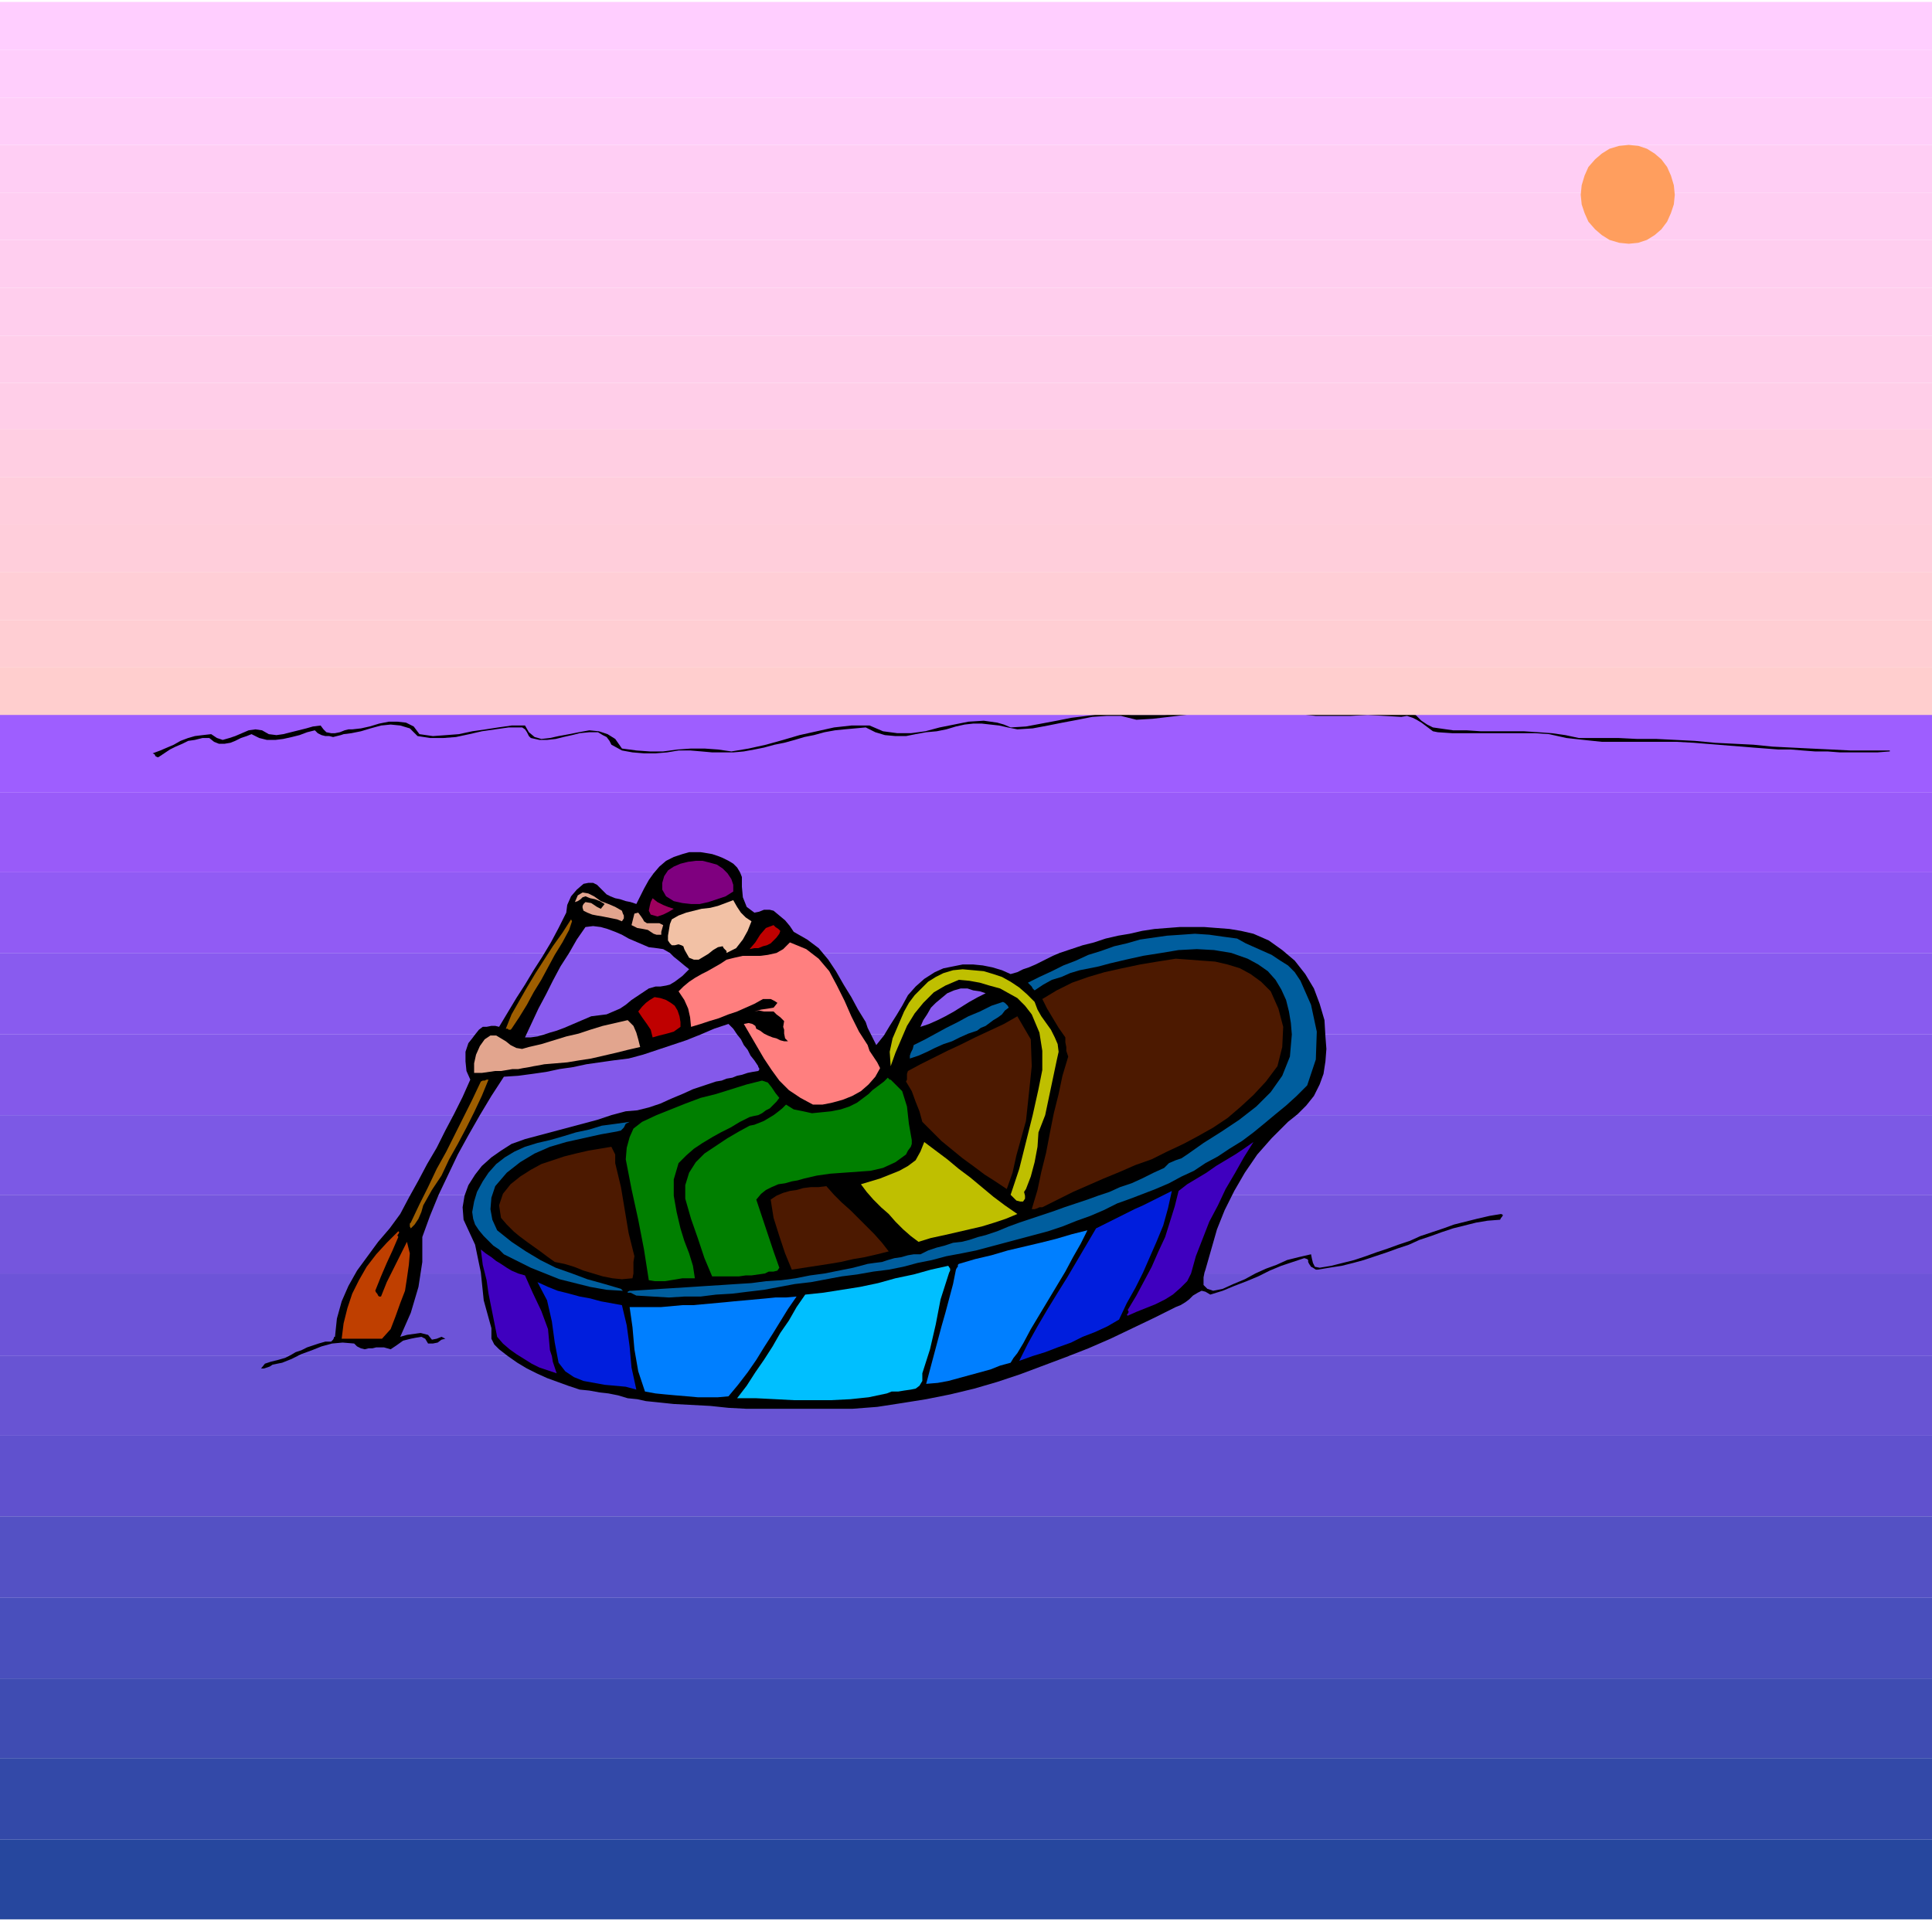
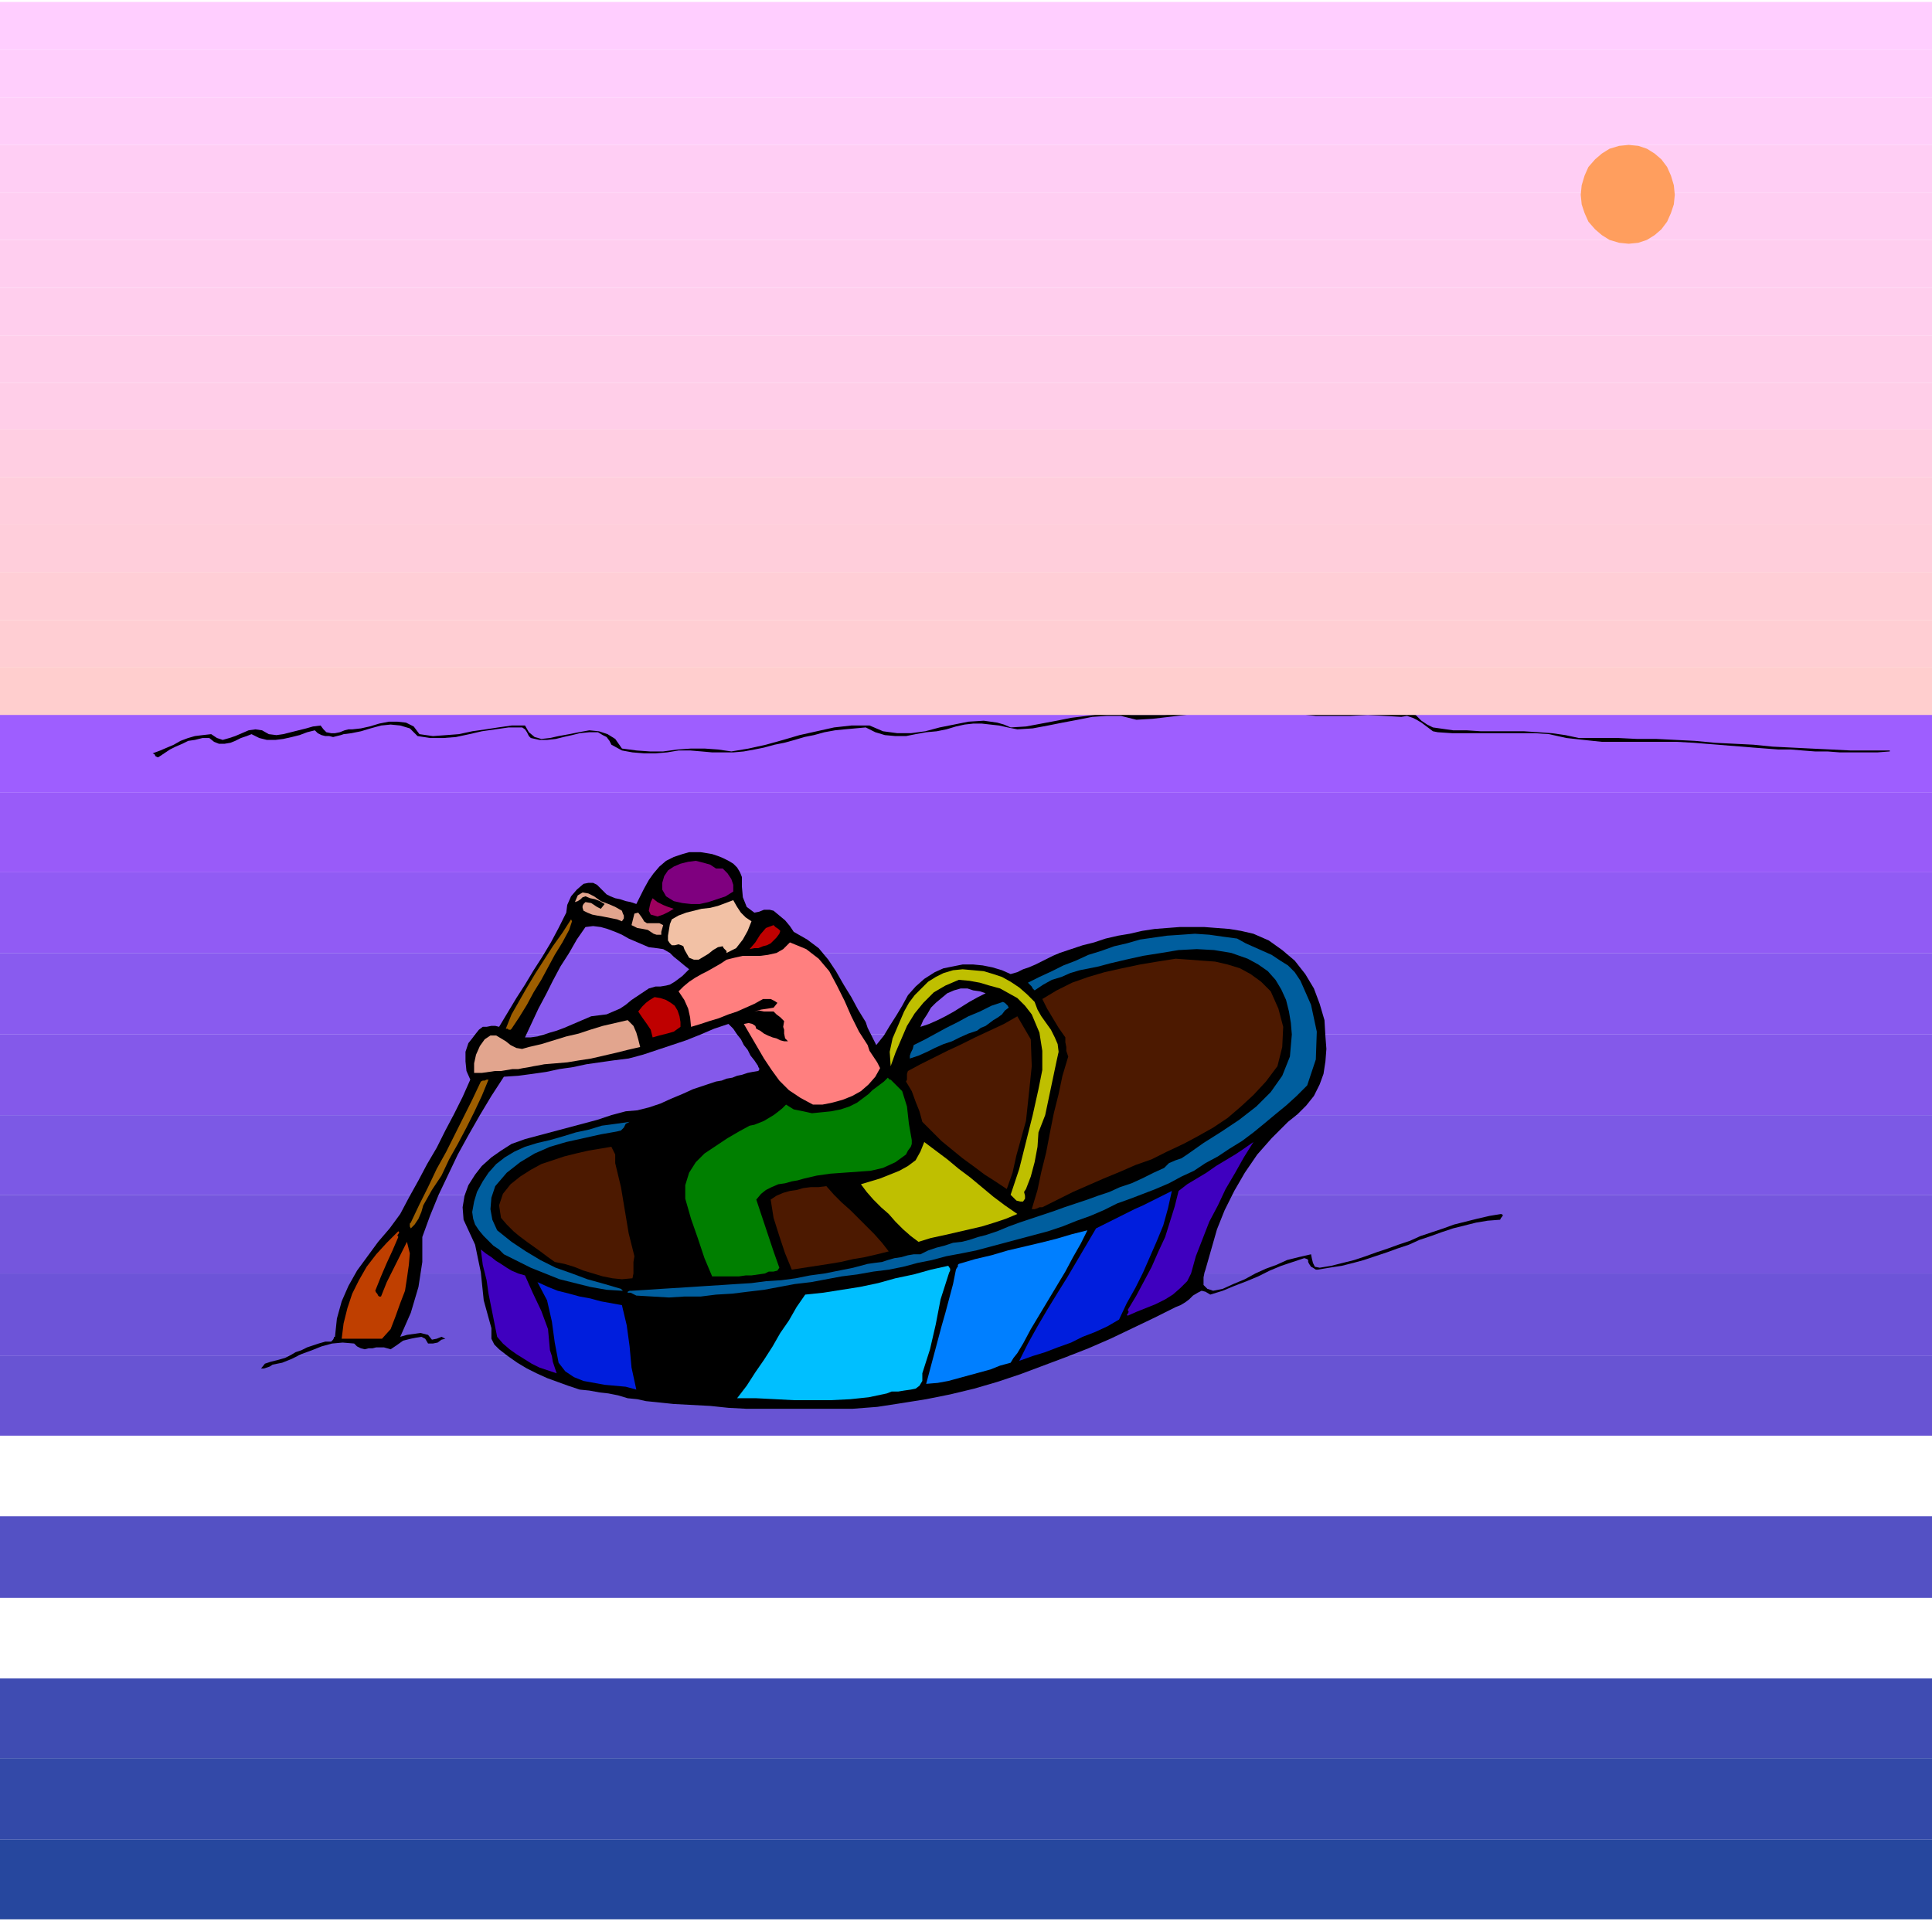
<svg xmlns="http://www.w3.org/2000/svg" fill-rule="evenodd" height="2.002in" preserveAspectRatio="none" stroke-linecap="round" viewBox="0 0 2013 2002" width="2.013in">
  <style>.pen1{stroke:none}.brush19{fill:#e2a58e}.brush22{fill:#9e5e00}.brush23{fill:#bf0000}.brush24{fill:#005e9e}.brush26{fill:#4c1900}.brush27{fill:#bfbf00}.brush28{fill:#007f00}.brush29{fill:#3f00bf}.brush30{fill:#001edd}.brush31{fill:#007fff}</style>
  <path class="pen1" d="M0 741h2013H0zm0 0h2013v85H0v-85z" style="fill:#9e5eff" />
  <path class="pen1" style="fill:#995bf9" d="M0 826h2013v83H0v-83z" />
  <path class="pen1" style="fill:#915bf4" d="M0 909h2013v84H0v-84z" />
  <path class="pen1" style="fill:#895bef" d="M0 993h2013v85H0v-85z" />
  <path class="pen1" style="fill:#8459ea" d="M0 1078h2013v84H0v-84z" />
  <path class="pen1" style="fill:#7c59e5" d="M0 1162h2013v83H0v-83z" />
  <path class="pen1" style="fill:#7556dd" d="M0 1245h2013v82H0v-82z" />
  <path class="pen1" style="fill:#6d54d8" d="M0 1327h2013v86H0v-86z" />
  <path class="pen1" style="fill:#6854d3" d="M0 1413h2013v83H0v-83z" />
-   <path class="pen1" style="fill:#6051ce" d="M0 1496h2013v84H0v-84z" />
  <path class="pen1" style="fill:#5451c4" d="M0 1580h2013v85H0v-85z" />
-   <path class="pen1" style="fill:#494fbc" d="M0 1665h2013v84H0v-84z" />
  <path class="pen1" style="fill:#3f4cb2" d="M0 1749h2013v83H0v-83z" />
  <path class="pen1" style="fill:#3349a8" d="M0 1832h2013v85H0v-85z" />
  <path class="pen1" d="M0 1917h2013v83H0v-83zm0 83h2013H0z" style="fill:#26479e" />
  <path class="pen1" d="m1475 745 6 6 6 4 6 3 7 1 7 1 7 1h14l15 1h45l15 1 14 1 14 2 14 3h41l20 1h20l20 1 20 1 21 2 20 1 20 1 20 2 20 1 20 1 21 1 20 1h41v1l-13 1h-39l-13-1h-13l-13-1-12-1h-13l-13-1-13-1-12-1-13-1-12-1-13-1-12-1-18-1h-78l-19-2-18-2-18-4-15-1h-86l-15-1-5-1-4-3-4-3-4-3-5-3-4-2-6-2-6 1-17-1-18-1-18 1h-36l-18-2-17-3-16-5-17 1-17 2-17 2-17 2-17 2-17 2-17 2-17 1-16-4h-15l-15 1-15 3-16 3-15 3-16 3-16 1-10-2-9-2-9-1-9-1h-9l-9 1-9 2-10 3-10 2-11 1-11 2-10 2h-11l-11-1-10-3-10-5-11 1-11 1-10 1-11 2-11 3-10 2-10 3-11 3-10 2-11 3-10 2-11 2-11 1h-22l-11-1-12-1h-12l-12 2-12 1h-12l-12-1-11-2-11-6-2-4-3-4-4-2-5-3h-9l-10 1-8 2-9 2-8 2-9 1h-8l-9-2-2-2-2-4-2-3-3-2h-14l-14 2-14 2-13 3-14 3-13 1h-14l-13-2-8-8-10-3-10-1-10 1-11 3-10 3-10 2-8 1-3 1-4 1-4 1-4-1h-4l-4-1-4-2-3-3-8 2-8 3-8 2-9 2-8 1h-9l-8-2-8-4-5 2-6 2-6 3-5 2-6 1h-6l-5-2-5-4h-7l-8 2-7 1-6 3-7 3-6 3-6 4-6 4h-1l-2-1-1-2-2-1 8-3 7-3 7-3 7-4 8-3 7-2 8-1 9-1 6 4 6 2 7-2 6-2 7-3 7-3 7-1 7 1 7 4 8 1 7-1 8-2 8-2 8-2 7-2 8-1 3 4 3 3 5 1h4l5-1 5-2 4-1h4l9-1 9-2 10-3 10-2h9l9 1 8 4 6 8 14 2 14-1 13-1 14-3 14-2 13-2 14-2h14l4 7 6 5 7 2 9-1 9-2 11-2 10-2 11-2 10 1 9 3 8 5 7 10 15 2 14 1h14l15-2 14-1h14l14 1 14 2 18-3 18-4 18-5 17-5 18-4 18-4 18-2h19l14 6 15 2h14l15-2 15-4 15-3 15-3 16-1 7 1 7 1 7 2 7 3 16-1 16-3 16-3 15-3 16-2 15-2h16l16 1h34l17-1 17-2 17-2 17-2 17-2 17-2 10 3 9 2 10 2 10 1 9 1h10l10 1h20l10-1h31l10 1h11l10 1zM773 914v10l1 11 4 10 8 6 5-1 5-2h6l4 1 6 5 6 5 5 6 4 6 14 8 12 9 10 12 8 12 8 14 8 13 7 13 8 13 2 6 3 6 3 6 3 6 8-10 6-10 7-11 6-10 6-11 8-9 9-8 11-7 9-4 10-2 10-2h11l10 1 10 2 10 3 9 4 7-2 6-3 6-2 7-3 6-3 6-3 6-3 7-3 12-4 12-4 12-3 12-4 13-3 12-2 13-3 13-2 13-1 13-1h26l13 1 13 1 12 2 13 3 16 7 14 10 13 11 11 14 9 15 6 16 5 17 1 17 1 13-1 13-2 13-4 11-6 12-8 10-9 9-10 8-17 17-15 17-13 19-11 19-10 20-8 20-6 21-6 21-1 3-1 5v8l4 4 6 2 5-1 5-1 11-5 12-5 11-6 11-5 11-4 11-5 12-3 13-3 1 5 1 4 2 4 5 1 12-2 12-3 12-3 12-4 11-4 12-4 11-4 12-4 11-5 12-4 12-4 11-4 12-3 12-3 13-3 12-2 2 1-1 2-1 1-1 2-13 1-12 2-12 3-12 3-12 4-11 4-12 4-11 5-12 4-11 4-12 4-12 4-11 3-12 3-13 2-12 2h-2l-3-2-2-1-2-3-1-2v-2l-1-1-3-1-12 4-12 4-12 5-12 6-12 5-13 5-12 5-13 4-5-3-4-1-4 2-5 3-4 4-4 3-5 3-5 2-22 11-23 11-23 11-23 10-23 9-24 9-24 9-24 8-24 7-25 6-25 5-25 4-26 4-26 2H778l-19-1-19-2-19-1-19-1-19-2-10-1-9-2-10-1-10-3-10-2-9-1-11-2-10-1-12-4-11-4-11-4-11-5-10-5-10-6-10-7-9-7-5-5-3-6v-11l-8-29-3-29-6-29-12-26-1-13 2-12 4-11 7-11 7-9 10-9 10-7 11-7 14-5 15-4 15-4 15-4 15-4 15-4 15-5 15-4 12-1 12-3 12-4 11-5 12-5 11-5 12-4 12-4 6-1 5-2 6-1 5-2 5-1 6-2 5-1 6-1 1-1v-2l-1-1v-1l-4-6-4-5-3-6-4-5-3-6-4-5-4-6-5-5-15 5-14 6-15 6-15 5-15 5-15 5-15 4-16 2-14 2-14 2-14 3-14 2-14 3-14 2-15 2-15 1-13 20-12 20-12 21-11 20-10 21-10 21-9 22-8 22v26l-4 26-8 27-11 25 7-2 7-1 7-1 8 2 4 5 5-1 5-2 4 2-4 1-4 3-5 1h-5l-3-5-4-2-6 1-5 1-8 2-7 5-6 4-7-2h-8l-4 1h-4l-4 1-4-1-4-2-3-3-12-1-11 1-11 3-10 4-11 4-10 5-10 4-10 2-3 2-3 1-3 1h-3l4-5 6-2 8-2 7-2 6-3 5-3 6-2 6-3 6-2 6-2 7-2h6l2-2 1-2v-1h1l2-19 5-18 7-16 9-16 11-15 11-15 12-14 11-15 9-17 10-18 9-17 10-17 9-18 9-17 9-18 8-18-4-9-1-10v-10l3-9 4-5 3-4 4-5 4-3h4l5-1h4l4 1 9-15 9-15 9-14 9-15 9-14 9-15 8-15 8-16 1-8 4-9 6-7 7-6 5-1h5l4 2 3 3 4 4 3 3 4 2 5 2 5 1 6 2 5 1 6 2 4-8 4-8 5-9 5-7 6-7 7-6 8-4 9-3 7-2h12l6 1 6 1 6 2 5 2 6 3 5 3 4 4 3 5 2 5zm254 121-6-2-7-1-6-2h-7l-7 2-7 3-6 5-6 5-5 5-4 7-4 6-3 7 9-3 9-4 8-4 9-5 8-5 8-5 9-5 8-4zm-329-42-7-4-7-1-8-1-7-3-7-3-7-3-7-4-7-3-8-3-7-2-8-1-8 1-9 13-8 14-9 14-8 15-7 14-8 15-7 15-7 15h6l7-1 7-2 6-2 7-2 8-3 7-3 7-3 7-3 7-3 8-1 8-1 7-3 7-3 6-4 6-5 6-4 6-4 6-4 7-2h5l6-1 4-1 5-3 4-3 4-3 4-4 3-3-5-4-6-5-5-4-4-4z" style="fill:#000" />
-   <path class="pen1" style="fill:#7f007f" d="m753 905 5 5 4 6 2 6v7l-8 5-9 3-9 3-9 2h-9l-9-1-9-2-8-5-4-7v-7l2-7 4-6 6-4 7-3 8-2 8-1h7l8 2 7 2 6 4z" />
+   <path class="pen1" style="fill:#7f007f" d="m753 905 5 5 4 6 2 6v7l-8 5-9 3-9 3-9 2h-9l-9-1-9-2-8-5-4-7v-7l2-7 4-6 6-4 7-3 8-2 8-1l8 2 7 2 6 4z" />
  <path class="pen1 brush19" d="m648 949 1 3 1 2v3l-2 3-5-2-5-1-5-1-5-1-6-1-5-1-5-2-4-2-1-3v-2l1-2 2-2 6 1 6 4 4 2 4-5-5-3-5-2-5-1-5-2-3 1-2 2-3 2-3 1 3-7 5-3 6 1 6 3 7 5 8 3 7 3 7 4z" />
  <path class="pen1" style="fill:#9e005e" d="m702 947-5 3-6 3-6 2-7-2-2-4 1-5 1-4 2-4 5 4 6 3 5 2 6 2z" />
  <path class="pen1" style="fill:#f2c1a5" d="m783 960-4 10-5 9-7 9-10 5v-2l-1-1-2-2-1-2-5 1-5 3-5 4-5 3-5 3h-5l-5-2-4-7-1-2-1-3-2-1-3-1-4 1h-3l-2-2-2-3v-5l1-6 1-6 2-5 7-4 8-3 8-2 8-2 9-1 8-2 8-3 8-3 4 7 4 6 5 5 6 4z" />
  <path class="pen1 brush19" d="M674 962h13l4 2-2 7v3h-5l-3-1-6-4-5-1-6-1-6-3 1-4 1-4 1-4 4-1 3 4 2 3 1 2 3 2z" />
  <path class="pen1 brush22" d="m593 969-7 13-8 13-7 13-7 13-8 13-7 13-8 13-8 12-1 1h-2l-1-1h-2l6-15 8-14 8-14 9-15 9-14 9-14 10-14 9-14 1 2-1 3-1 3-1 3z" />
  <path class="pen1 brush23" d="m812 973-3 4-3 3-3 3-4 2-4 1-5 2h-4l-5 1 6-7 5-8 6-7 8-3 2 2 3 2 2 2-1 3z" />
  <path class="pen1 brush24" d="m1289 978 9 5 9 4 9 4 9 4 9 6 8 5 7 7 6 9 11 25 6 28-1 29-9 27-11 11-11 10-11 9-12 10-11 9-12 9-13 8-12 8-13 7-12 8-13 6-13 7-14 6-13 5-13 5-14 5-14 7-14 6-14 5-15 6-15 5-15 4-15 4-15 4-15 4-15 4-15 3-16 3-15 4-15 3-15 4-15 3-16 2-17 3-16 2-16 3-16 3-17 2-16 3-16 3-17 2-16 2-17 1-16 2h-17l-16 1-17-1-17-1-2-1-2-1-2-1h-3v-1l2-1h2l16-1 15-1 16-1 16-1 15-1 16-1 15-1 16-1 15-2 16-1 15-2 15-3 15-2 15-3 15-3 15-4 7-1 8-1 6-2 7-2 7-1 7-2 6-1h7l8-4 9-3 8-2 9-3 9-1 8-2 9-3 8-2 12-4 12-5 11-4 12-4 12-4 12-4 11-4 12-4 12-4 11-4 12-4 11-5 12-4 11-5 12-6 11-5 5-5 7-3 6-2 6-4 17-12 19-12 18-12 18-14 15-15 12-17 8-20 2-23-1-12-2-12-3-12-5-11-6-10-8-9-10-7-11-6-17-6-18-3-18-1-19 1-18 3-19 3-18 4-17 4-11 3-10 2-10 2-10 3-9 4-10 3-9 5-9 6-2-2-1-2-2-2-2-2 12-6 13-6 12-6 13-5 13-6 13-4 14-5 13-3 14-4 14-2 14-2 15-1 14-1 15 1 14 2 15 2z" />
  <path class="pen1" style="fill:#ff7f7f" d="m904 1089 2 6 4 6 4 6 3 6-5 9-7 8-8 7-9 5-10 4-11 3-10 2h-10l-13-7-12-8-10-10-8-11-8-12-7-12-7-12-7-12 5-1 4 1 3 2 1 3 4 2 4 3 4 2 5 2 4 1 4 2 4 1h4l-3-3-1-5v-4l-1-3 1-6-4-4-4-3-3-3h-10l-5-1-5 1 7-2 7-1 6-1 4-5-3-2-4-2h-8l-9 5-9 4-9 4-9 3-10 4-10 3-9 3-10 3-1-10-2-9-4-9-6-9 5-5 6-5 6-4 7-4 6-3 7-4 7-4 6-4 8-2 9-2h18l8-1 9-2 7-4 7-7 17 7 13 10 11 13 8 15 8 16 7 16 8 16 9 14z" />
  <path class="pen1 brush26" d="m1324 1033 8 18 5 19-1 21-5 20-12 16-13 14-13 12-14 12-15 10-16 9-15 8-17 8-16 8-17 6-16 7-17 7-16 7-16 7-16 8-16 8h-3l-2 1-3 1h-3l6-20 4-19 5-20 4-21 4-20 5-20 4-19 6-20-2-6v-4l-1-5v-5l-7-10-6-10-6-10-5-10 15-9 16-8 17-6 17-5 18-4 19-4 18-3 19-3 14 1 13 1 14 1 13 3 13 4 11 6 11 8 10 10z" />
  <path class="pen1 brush27" d="m1078 1044 3 8 4 7 5 7 5 7 4 8 3 7 1 8-2 9-4 19-4 19-4 19-7 18-1 15-3 16-4 15-5 13-2 3 1 4v3l-2 3h-3l-4-1-3-3-3-3 9-27 7-28 7-28 6-27 4-20v-20l-3-19-8-19-7-9-8-8-9-5-9-5-11-3-10-3-11-2-11-1-14 6-12 7-11 11-9 11-8 13-6 14-6 14-5 14-1-15 3-14 6-14 6-14 5-9 6-8 7-7 7-7 8-5 8-4 10-3 10-1 11 1 11 1 10 3 9 3 9 5 9 6 8 7 8 8z" />
  <path class="pen1 brush23" d="m703 1048 3 5 2 6 1 6v5l-7 5-7 2-8 2-7 2-2-8-4-6-5-7-4-6 4-5 4-4 4-3 5-3 6 1 6 2 5 3 4 3z" />
  <path class="pen1 brush24" d="m1051 1050-4 3-3 4-4 3-5 3-4 3-4 3-5 2-4 3-9 3-9 4-8 4-9 3-9 4-8 4-9 4-9 3v-3l1-3 2-4 1-4 12-6 11-6 11-6 12-6 11-6 12-5 12-6 12-4 2 1 1 1 2 2 1 2z" />
  <path class="pen1 brush26" d="m1069 1168-5 18-5 18-4 18-6 17-12-8-11-7-12-9-11-8-11-9-11-9-10-10-10-10-3-11-4-10-4-11-6-10 1-2v-6l1-3 13-7 14-7 14-7 15-7 14-7 15-7 15-7 14-8 14 24 1 28-3 29-3 28z" />
  <path class="pen1 brush19" d="m667 1091-13 3-12 3-13 3-13 3-13 2-12 2-12 1-12 1-5 1-6 1-5 1-6 1-5 1h-6l-6 1-6 1h-6l-7 1-7 1h-8v-10l2-9 4-9 5-7 6-4h6l5 3 5 3 5 4 6 3 6 1 7-2 13-3 13-4 13-4 13-3 12-4 13-4 13-3 13-3 6 6 3 7 2 7 2 8z" />
  <path class="pen1 brush28" d="m928 1125 12 12 5 16 2 18 3 17v4l-1 3-3 4-2 4-11 8-13 6-13 3-14 1-14 1-14 1-14 2-13 3-7 2-6 1-7 2-7 1-7 3-6 3-5 4-5 6 6 18 6 18 6 18 6 17-2 3-4 1h-5l-4 2-7 1-7 1h-6l-7 1h-28l-8-19-7-21-7-20-6-21v-14l4-13 7-11 9-9 12-8 12-8 12-7 11-6 5-1 5-2 5-2 5-3 5-3 4-3 5-4 4-4 8 5 10 2 9 2 10-1 10-1 10-2 9-3 8-4 4-3 4-3 4-3 4-4 4-3 4-3 4-3 3-3 1-1 1 1 1 1h1z" />
  <path class="pen1 brush22" d="m509 1125-7 17-8 17-8 16-9 17-9 16-8 17-10 15-9 16-2 7-3 7-4 6-4 4-1-2v-3l1-1 9-19 9-18 9-19 10-18 9-18 9-18 9-18 9-19 2-1h2l2-1h2z" />
-   <path class="pen1 brush28" d="m812 1144-3 4-3 3-4 4-4 2-4 3-4 2-5 1-4 1-10 5-10 6-10 5-9 5-10 6-9 6-8 7-8 8-5 17v17l3 17 4 17 4 13 5 13 4 13 2 13h-13l-6 1-6 1-6 1h-11l-6-1-5-32-6-31-7-32-6-31 1-12 3-11 4-9 9-7 15-7 15-6 15-6 16-6 16-4 16-5 16-5 16-4 6 2 4 5 4 6 4 5z" />
  <path class="pen1 brush24" d="m643 1179-17 3-18 4-18 4-17 5-16 7-15 9-14 11-12 14-4 12-1 12 2 11 5 11 15 12 15 10 15 9 16 8 17 6 16 6 18 5 17 5 1 1 1 1h-1l-16-1-17-3-16-4-16-4-15-6-15-6-14-7-14-7-5-5-6-4-5-5-5-5-5-6-4-6-2-6-1-7 2-11 3-10 6-11 6-9 8-9 9-7 10-6 11-5 13-4 13-3 14-4 13-4 14-3 13-4 15-2 14-2-4 2-2 4-3 3-4 1z" />
  <path class="pen1 brush27" d="m1060 1265-12 5-12 4-13 4-13 3-13 3-13 3-14 3-13 4-8-6-8-7-8-8-7-8-8-7-8-8-7-8-6-8 10-3 10-3 10-4 10-4 9-5 8-6 5-9 4-10 12 9 12 9 12 10 12 9 12 10 12 10 12 9 13 9z" />
  <path class="pen1 brush29" d="m1241 1327-4 8-7 7-8 7-8 5-10 5-10 4-10 4-9 4-1-1 1-1 1-2-1-2 9-15 8-15 8-15 7-16 7-15 5-16 5-16 4-16 9-7 10-6 10-6 10-7 10-6 10-6 9-6 10-7-10 16-9 16-10 17-8 17-9 17-7 18-7 18-5 18z" />
  <path class="pen1 brush26" d="m641 1212 6 25 4 24 4 24 6 24-1 6v12l-1 5-11 1-10-1-10-2-10-3-10-3-10-4-10-3-10-2-7-5-8-6-7-5-7-5-8-6-6-5-7-7-6-7-2-13 4-12 8-10 10-8 11-7 11-6 12-4 12-4 12-3 13-3 12-2 12-2 2 4 2 4v9zm220 24 8 9 8 8 9 8 9 9 8 8 8 8 8 9 7 9-12 3-13 3-12 2-13 3-12 2-13 2-13 2-13 2-7-17-6-18-6-19-3-19 6-4 7-3 7-2 7-1 7-2 8-1h8l8-1z" />
  <path class="pen1 brush30" d="m1166 1375-12 7-13 6-13 5-12 6-14 5-13 5-13 4-14 5 9-18 10-18 10-17 11-18 10-16 10-17 10-17 10-17 10-5 10-5 10-5 10-5 9-4 10-5 10-5 10-5-4 18-5 18-7 17-7 16-7 16-8 16-9 16-8 17z" />
  <path class="pen1 brush31" d="m1066 1400-3 5-3 5-4 5-3 5-11 3-10 4-11 3-11 3-11 3-11 3-11 2-12 1 4-15 4-15 4-15 4-15 4-14 4-15 4-15 3-15 1-2 1-1v-2l1-1 17-5 17-4 17-5 17-4 17-4 16-4 17-5 16-4-7 14-8 14-8 15-9 15-9 15-9 15-9 15-8 15z" />
  <path class="pen1" style="fill:#bf3f00" d="m415 1289-6 14-6 13-6 14-6 15 1 2 1 1 1 2 1 1h2l6-15 7-14 7-14 7-14 3 12-1 12-2 14-2 13-5 13-5 14-5 13-9 10h-42l2-16 4-16 5-15 7-14 8-14 10-13 11-12 12-12 1 1-1 2-1 1 1 2z" />
  <path class="pen1 brush29" d="m547 1329 8 18 9 19 7 19 2 22 2 6 1 6 2 6 2 6-9-3-9-3-8-4-8-5-8-5-7-5-7-6-6-7-3-15-3-15-3-15-2-14-2-8-2-8-1-8-1-8 5 4 6 4 5 4 5 3 6 4 5 3 7 3 7 2z" />
  <path class="pen1" style="fill:#00bfff" d="m988 1329-8 25-5 26-6 26-8 25v8l-3 5-4 3-5 1-7 1-6 1h-7l-5 2-19 4-19 2-20 1h-39l-19-1-20-1h-20l10-13 9-14 9-13 9-14 8-14 9-13 8-14 9-13 19-2 19-3 19-3 19-4 18-5 19-4 18-5 18-4 2 3v2l-1 2-1 3z" />
  <path class="pen1 brush30" d="m648 1360 5 21 3 22 2 22 5 23-11-3-11-1-11-1-11-2-11-2-10-4-9-6-7-9-4-21-3-22-5-22-10-19 11 5 10 4 12 3 11 3 11 2 11 3 11 2 11 2z" />
-   <path class="pen1 brush31" d="m830 1351-9 13-8 13-8 13-9 14-8 13-9 13-10 13-10 12-11 1h-21l-11-1-12-1-11-1-10-1-11-2-7-21-4-23-2-23-3-21h33l11-1 11-1h11l11-1 11-1 11-1 10-1 11-1 11-1 11-1 10-1h11l11-1z" />
  <path class="pen1" style="fill:#ffcece" d="M0 745v-50h2013v50H0z" />
  <path class="pen1" style="fill:#ffced3" d="M2013 695H0v-49h2013v49z" />
  <path class="pen1" style="fill:#ffced6" d="M2013 646H0v-50h2013v50z" />
  <path class="pen1" style="fill:#ffcedb" d="M2013 596H0v-50h2013v50z" />
  <path class="pen1" style="fill:#ffcedd" d="M2013 546H0v-49h2013v49z" />
  <path class="pen1" style="fill:#ffcee2" d="M2013 497H0v-50h2013v50z" />
  <path class="pen1" style="fill:#ffcee8" d="M2013 447H0v-48h2013v48z" />
  <path class="pen1" style="fill:#ffceea" d="M2013 399H0v-49h2013v49z" />
  <path class="pen1" style="fill:#ffceed" d="M2013 350H0v-50h2013v50z" />
  <path class="pen1" style="fill:#ffceef" d="M2013 300H0v-50h2013v50z" />
  <path class="pen1" style="fill:#ffcef2" d="M2013 250H0v-49h2013v49z" />
  <path class="pen1" style="fill:#ffcef4" d="M2013 201H0v-50h2013v50z" />
  <path class="pen1" style="fill:#ffcef9" d="M2013 151H0v-49h2013v49z" />
  <path class="pen1" style="fill:#ffcefc" d="M2013 102H0V52h2013v50z" />
  <path class="pen1" d="M2013 52H0V2h2013v50zm0-50H0h2013z" style="fill:#ffceff" />
  <path class="pen1" style="fill:#ff9e5e" d="m1697 151 10 1 9 3 8 5 7 6 6 8 4 9 3 10 1 10-1 10-3 9-4 9-6 8-7 6-8 5-9 3-10 1-10-1-10-3-8-5-7-6-7-8-4-9-3-9-1-10 1-10 3-10 4-9 7-8 7-6 8-5 10-3 10-1z" />
</svg>